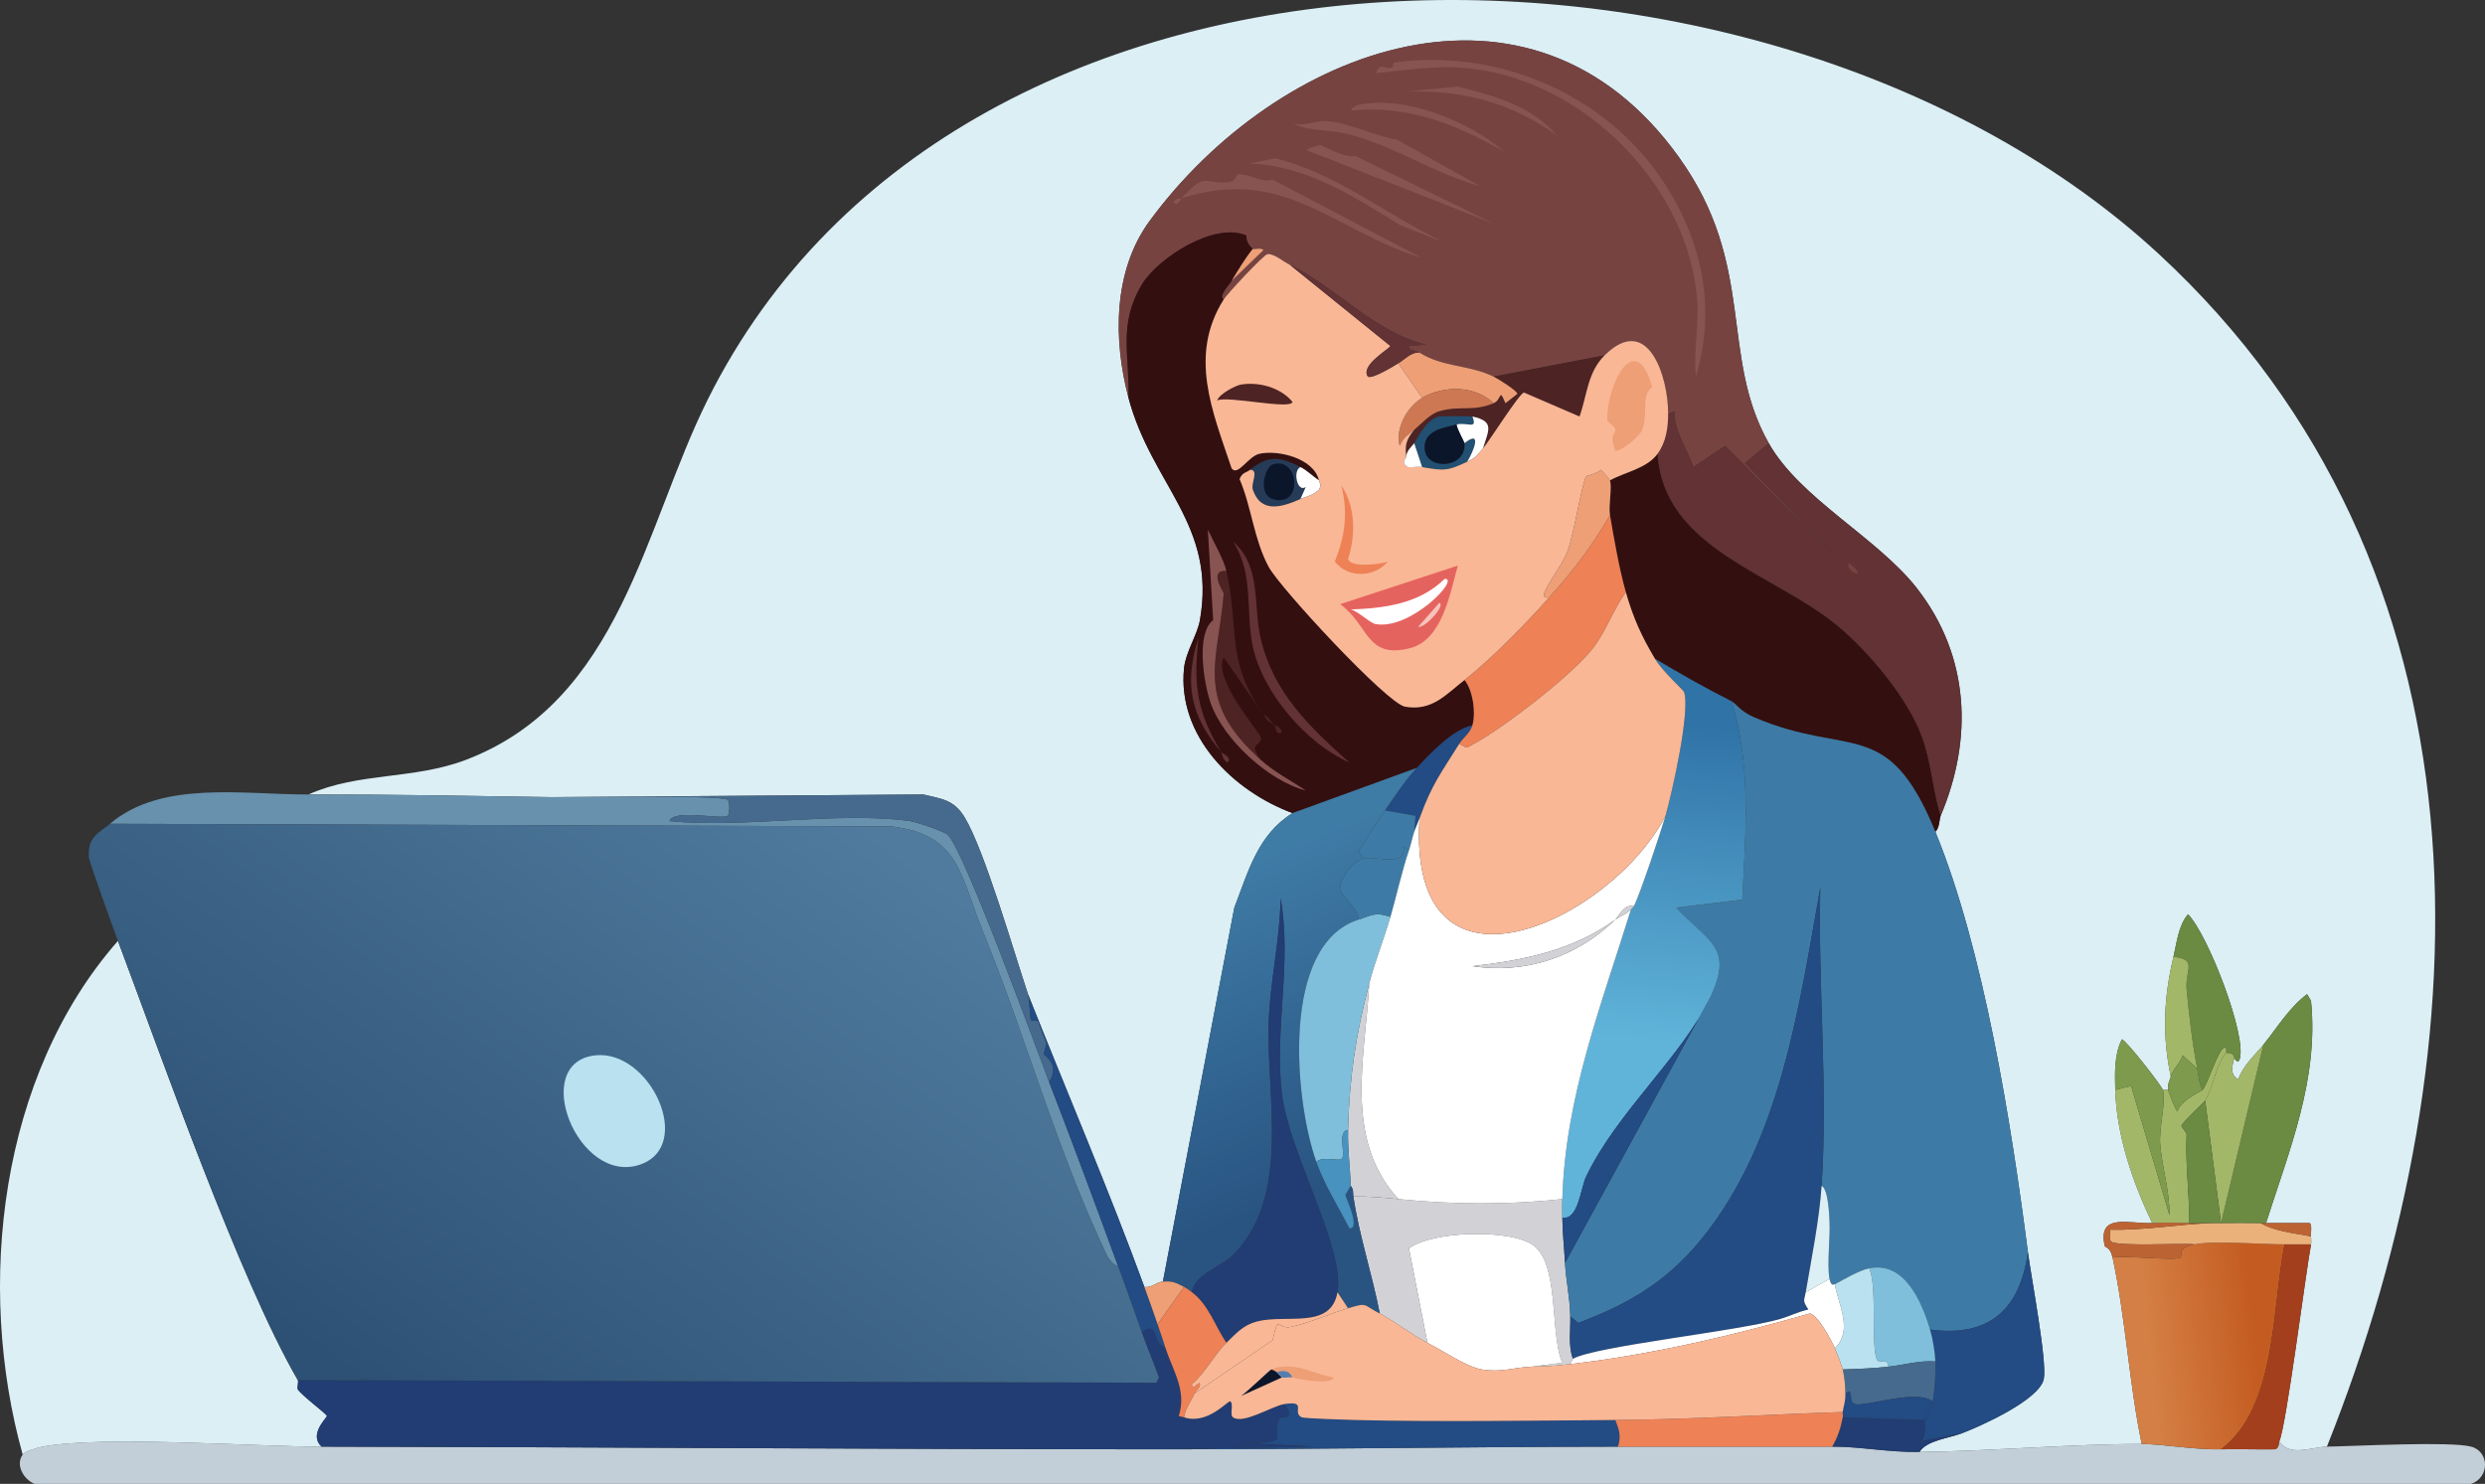
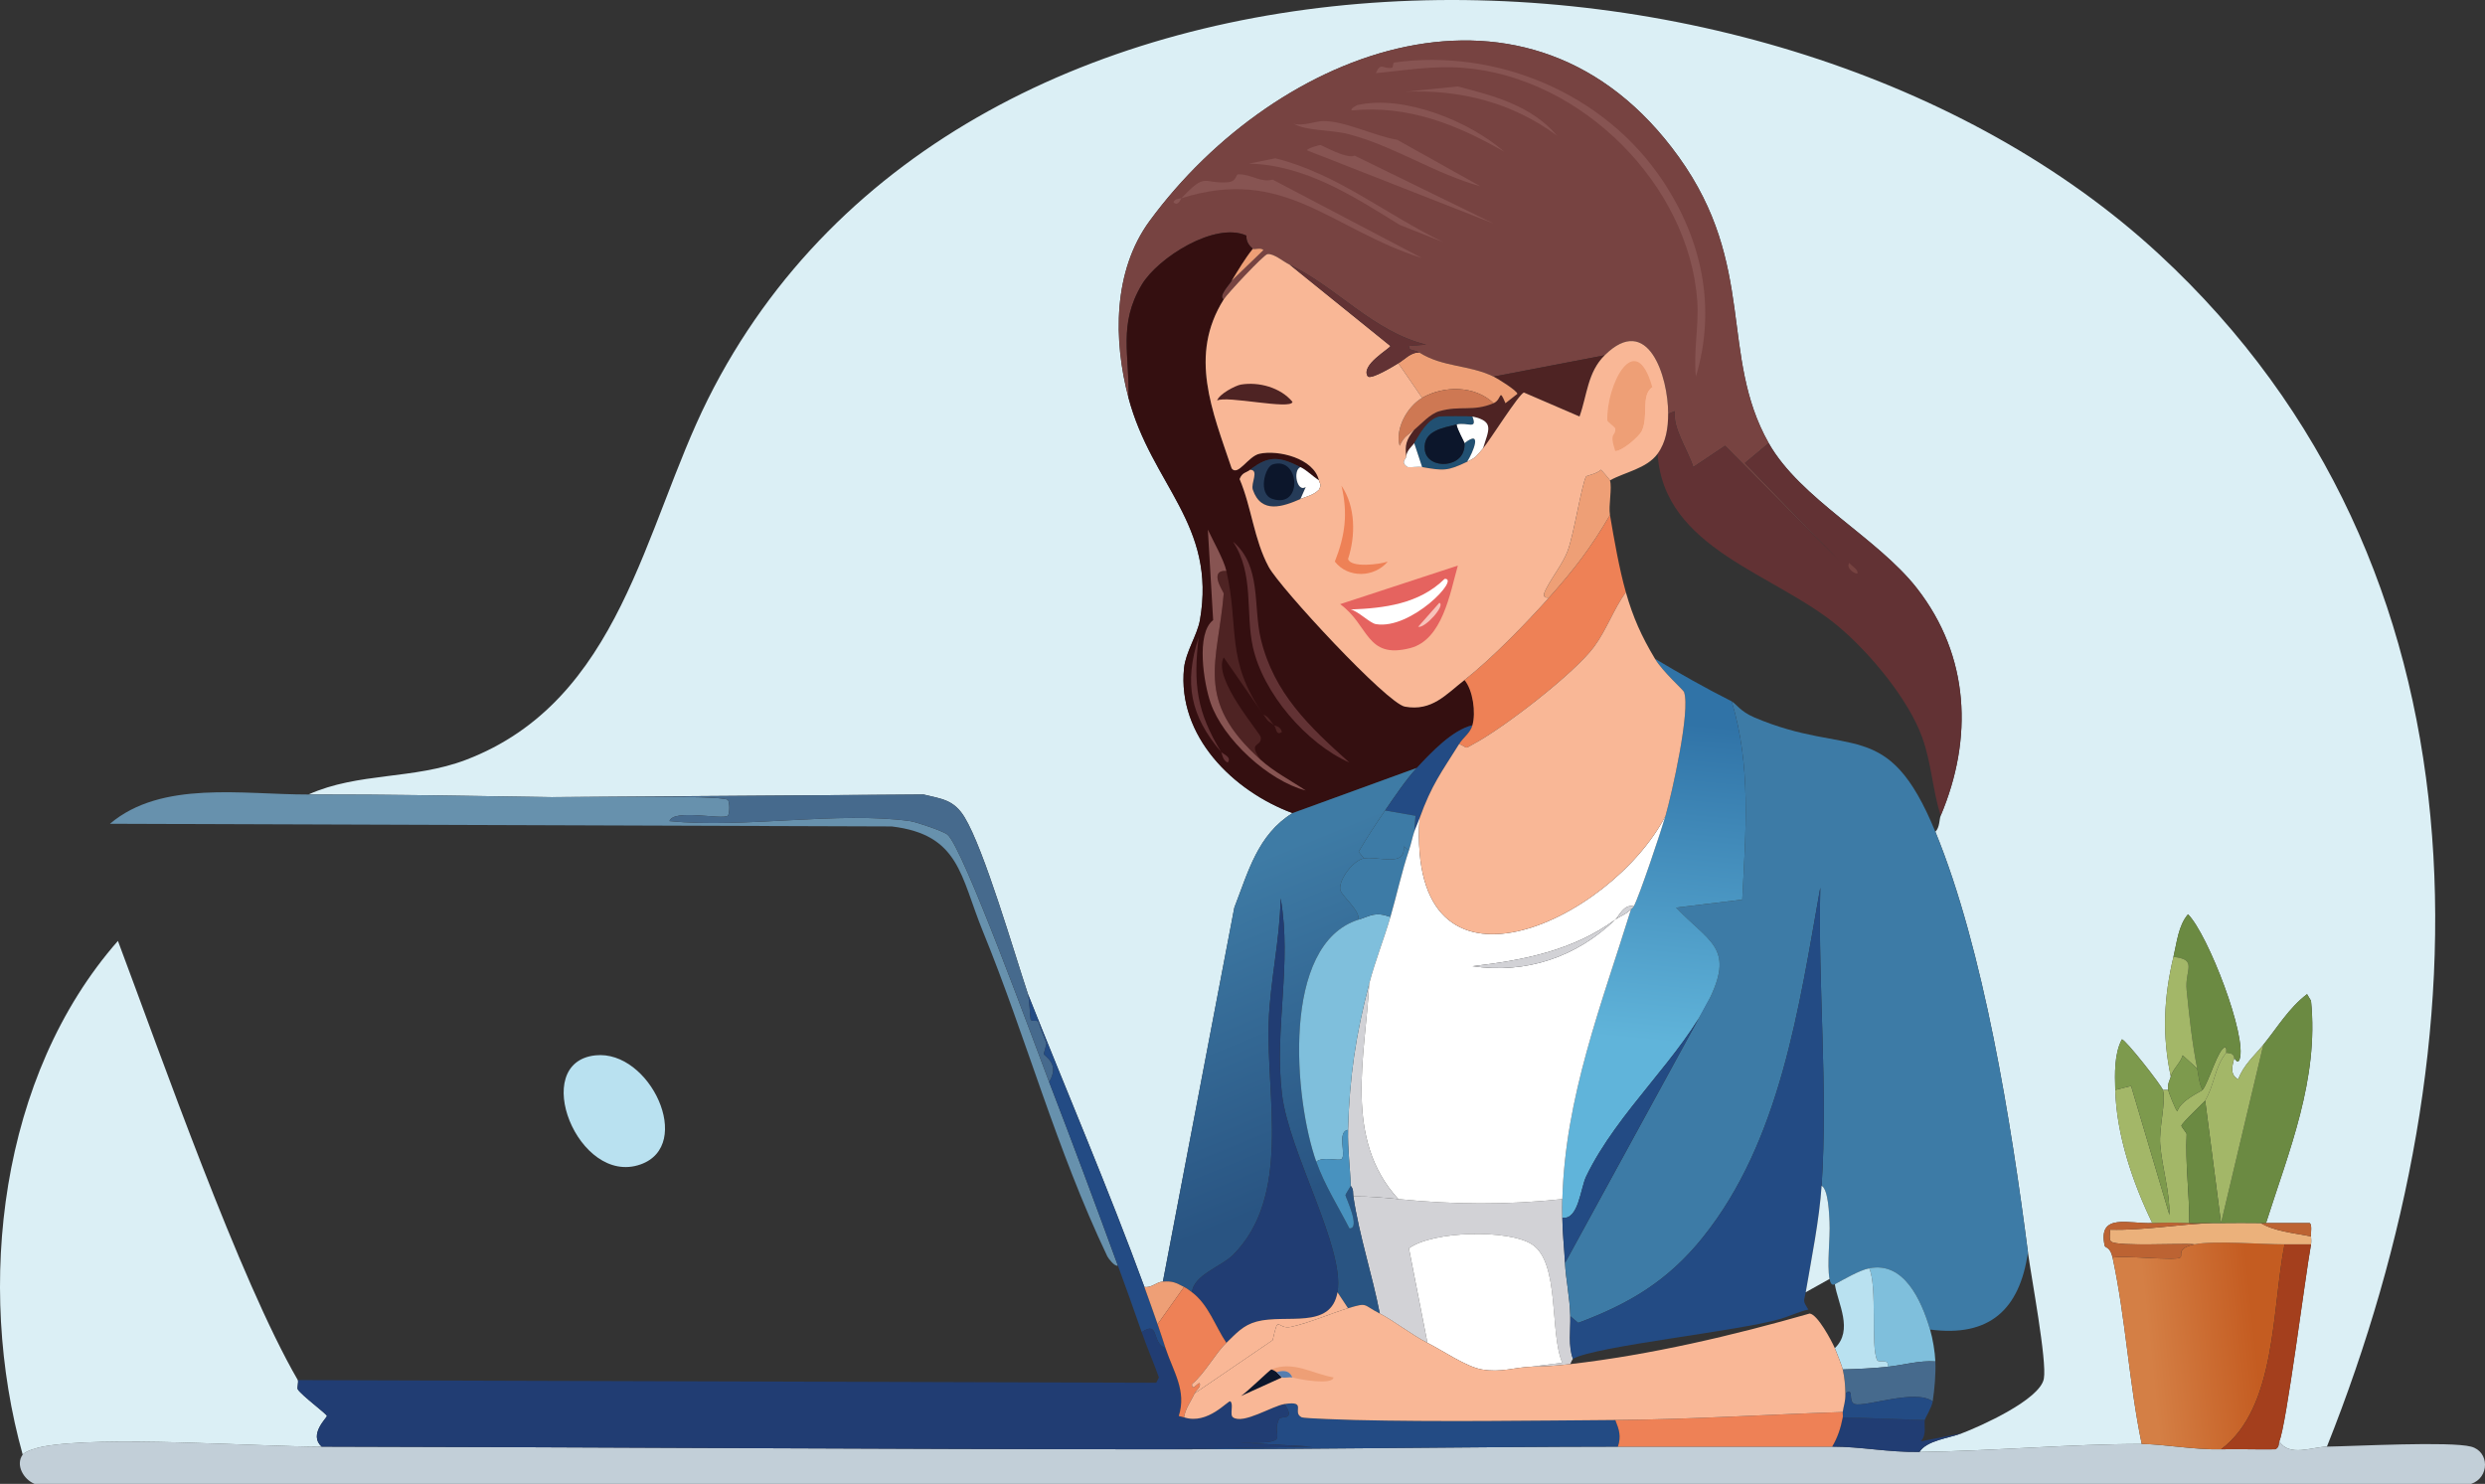
<svg xmlns="http://www.w3.org/2000/svg" width="422" height="252" viewBox="0 0 422 252" fill="none">
  <rect x="0" y="0" width="422" height="252" fill="#333333" stroke="none" />
  <g clip-path="url(#clip0_18520_13132)">
    <path d="M395.151 245.672C400.02 245.593 416.064 244.74 419.635 245.672C422.789 246.493 422.789 250.953 419.635 252H5.877C4.02 251.267 2.576 248.776 3.855 247.028C4.327 246.387 6.431 245.824 7.224 245.672C17.25 243.757 43.049 245.653 54.619 245.672C102.517 245.755 150.466 246.124 198.378 246.124C223.751 246.124 249.815 245.695 274.752 245.672C286.863 245.658 299.048 245.69 311.14 245.672C316.018 245.662 320.492 246.64 325.965 246.576C338.136 246.433 351.874 245.206 363.701 245.22C367.175 245.22 372.685 246.234 377.178 246.124C380.24 246.05 383.32 246.179 386.387 246.124C387.134 245.768 386.914 245.077 387.061 244.768C388.757 247.471 392.658 245.713 395.147 245.672H395.151Z" fill="#C2CFD8" />
    <path d="M274.303 241.151C274.972 242.807 275.33 243.919 274.752 245.671C249.815 245.695 223.755 246.124 198.378 246.124L222.861 245.671L210.507 244.993C220.157 245.136 215.545 244.182 217.246 240.925C217.516 240.409 220.134 241.336 218.144 238.439C222.091 237.826 219.304 239.874 221.064 240.699C221.472 240.888 228.83 241.124 230.049 241.151C244.209 241.493 260.028 241.257 274.298 241.151H274.303Z" fill="#234B84" />
    <path d="M395.151 245.672C392.662 245.713 388.761 247.471 387.064 244.768C388.233 242.309 391.511 216.465 392.455 211.318C392.524 210.953 392.497 210.354 392.455 209.962C392.396 209.38 392.675 208.02 392.231 207.701C389.76 207.701 387.285 207.701 384.818 207.701C388.733 195.4 393.808 183.26 392.455 169.957L391.781 168.827C388.669 171.203 386.757 174.473 384.369 177.416C382.838 179.302 380.968 180.884 380.101 183.292C378.552 182.48 379.134 180.861 379.427 179.676C379.437 179.63 379.996 180.847 380.326 179.902C381.66 176.083 374.976 158.698 371.566 155.266C369.916 157.204 369.677 160.054 369.095 162.499C367.459 169.371 367.142 175.769 368.646 182.84C368.385 183.712 368.1 183.915 368.197 185.1H367.298C367.078 184.344 360.881 176.433 360.335 176.512C359.019 178.979 359.139 182.36 359.212 185.1C359.423 192.752 362.196 200.898 365.501 207.701C361.605 207.891 356.191 205.88 357.415 211.544C357.507 211.968 358.355 211.668 358.763 213.578C360.995 223.997 361.541 234.782 363.704 245.22C351.878 245.206 338.139 246.433 325.969 246.576C327.179 244.62 330.942 244.246 333.156 243.412C336.287 242.231 346.423 237.701 347.083 234.145C347.647 231.11 344.924 216.82 344.387 212.674C341.573 190.967 336.906 161.323 328.664 141.249C329.425 140.511 329.31 139.132 329.563 138.537C335.091 125.47 334.513 111.406 325.519 99.889C318.818 91.305 305.675 84.667 300.362 75.253C291.937 60.322 298.327 45.083 285.088 26.66C259.931 -8.353 216.869 8.067 195.237 37.509C188.985 46.019 189.04 57.767 191.643 67.569C195.567 82.352 206.624 89.049 203.773 105.313C203.328 107.841 201.357 110.733 201.077 113.449C199.895 125.036 209.452 134.367 219.496 138.085C213.587 141.738 211.983 148.029 209.613 154.132L197.483 217.641C196.291 217.724 195.59 218.758 194.339 218.545C188.228 201.871 181.128 185.335 174.572 168.823C172.235 161.825 167.137 144.233 163.791 138.763C161.98 135.802 159.917 135.668 156.828 134.921L93.71 135.373C80.027 135.156 66.046 134.898 52.381 134.921C60.861 131.125 70.236 132.425 79.11 129.044C105.423 119.021 109.351 89.547 120.215 67.795C163.534 -18.944 301.403 -17.149 366.629 43.159C424.19 96.378 422.504 177.111 395.155 245.672H395.151Z" fill="#DBEFF5" />
    <path d="M20.027 159.787C27.38 179.358 40.628 217.222 50.575 234.376C50.731 234.648 50.415 235.714 50.575 235.958C51.291 237.047 55.517 240.142 55.517 240.478C55.517 240.774 52.363 243.638 54.618 245.677C43.048 245.658 17.245 243.763 7.224 245.677C6.431 245.829 4.327 246.392 3.855 247.033C-4.181 218.255 -0.051 182.651 20.027 159.787Z" fill="#DBEFF5" />
    <path d="M52.372 134.925C66.037 134.902 80.018 135.16 93.701 135.377C97.57 135.437 122.356 134.957 123.575 135.829C123.942 136.092 123.942 138.278 123.575 138.541C122.581 139.252 114.362 137.319 113.692 139.445C126.317 140.718 142.356 137.739 154.573 139.445C155.586 139.588 160.064 141.106 160.862 141.706C163.475 143.67 175.888 177.849 178.157 183.744C182.136 194.071 186.037 204.542 189.837 214.934C189.26 215.132 188.187 213.656 188.04 213.352C179.331 195.077 174.22 176.027 166.926 158.205C163.071 148.781 162.989 141.729 151.428 140.349L18.675 139.897C27.435 132.462 41.242 134.944 52.367 134.925H52.372Z" fill="#6791AD" />
    <path d="M174.568 168.827C174.765 169.408 174.953 172.913 175.017 173.121C175.155 173.573 176.228 173.121 176.365 173.573C176.851 175.174 177.461 176.414 177.713 177.189C177.74 177.277 177.241 178.91 177.264 178.997C177.378 179.403 180.06 180.621 178.162 183.744C175.893 177.844 163.479 143.666 160.866 141.705C160.069 141.106 155.59 139.588 154.577 139.445C142.361 137.738 126.321 140.718 113.697 139.445C114.366 137.319 122.585 139.251 123.58 138.541C123.947 138.278 123.947 136.092 123.58 135.829C122.361 134.957 97.57 135.437 93.706 135.377L156.823 134.925C159.913 135.672 161.976 135.806 163.786 138.767C167.133 144.237 172.23 161.83 174.568 168.827Z" fill="#466A8D" />
    <path d="M194.335 218.55C195.091 220.612 195.852 222.807 196.581 224.878C197.044 226.193 197.488 227.618 197.929 228.947C195.485 228.084 196.952 224.154 193.885 226.234C192.584 222.457 191.213 218.688 189.842 214.934C186.042 204.542 182.141 194.071 178.162 183.744C180.06 180.621 177.378 179.404 177.264 178.998C177.241 178.91 177.74 177.277 177.713 177.19C177.461 176.415 176.851 175.174 176.365 173.573C176.228 173.121 175.155 173.573 175.018 173.121C174.953 172.914 174.765 169.408 174.568 168.827C181.124 185.34 188.224 201.876 194.335 218.55Z" fill="#234B84" />
    <path d="M197.928 228.947C199.249 232.946 201.55 236.175 200.175 240.473L201.073 240.699C205.112 242.032 208.586 237.729 208.935 237.987C209.54 238.439 208.779 240.27 209.384 240.699C211.13 241.936 216.031 238.767 218.144 238.439C220.133 241.336 217.516 240.409 217.245 240.925C215.545 244.182 220.156 245.137 210.507 244.994L222.861 245.672L198.378 246.124C150.465 246.124 102.517 245.755 54.618 245.672C52.363 243.633 55.517 240.769 55.517 240.473C55.517 240.137 51.29 237.042 50.575 235.953C50.415 235.709 50.731 234.643 50.575 234.371L196.356 234.823L196.805 233.919C195.898 231.354 194.765 228.79 193.885 226.235C196.952 224.154 195.485 228.084 197.928 228.947Z" fill="#213D73" />
-     <path d="M18.68 139.897L151.433 140.349C162.994 141.728 163.076 148.785 166.931 158.204C174.229 176.032 179.336 195.081 188.045 213.351C188.192 213.656 189.265 215.132 189.842 214.934C191.213 218.688 192.584 222.457 193.885 226.234C194.766 228.79 195.898 231.354 196.805 233.919L196.356 234.823L50.575 234.371C40.628 217.217 27.38 179.353 20.027 159.782C19.358 158.001 15.123 146.295 15.086 145.543C14.921 142.047 16.69 141.581 18.68 139.893V139.897Z" fill="url(#paint0_linear_18520_13132)" />
    <path d="M101.114 179.223C110.383 178.241 117.969 194.528 108.751 197.756C98.171 201.465 89.81 180.423 101.114 179.223Z" fill="#B9E1F0" />
    <path d="M387.963 211.319C385.781 222.306 386.652 239.017 377.181 246.125C372.689 246.235 367.179 245.225 363.704 245.221C361.541 234.783 360.995 223.999 358.763 213.579C360.656 213.155 369.233 214.142 370.218 213.579C370.814 213.238 369.402 212.006 372.689 211.319C375.884 210.65 384.14 211.319 387.963 211.319Z" fill="url(#paint1_linear_18520_13132)" />
    <path d="M392.456 211.318C391.511 216.466 388.229 242.31 387.065 244.768C386.918 245.077 387.138 245.769 386.391 246.124C383.324 246.18 380.244 246.051 377.182 246.124C386.652 239.012 385.781 222.305 387.963 211.318H392.456Z" fill="#A43F1D" />
    <path d="M377.177 207.702C379.303 207.656 381.751 207.693 383.915 207.702C386.152 209.077 389.604 209.427 392.45 209.963C392.492 210.355 392.519 210.954 392.45 211.319H387.958C384.135 211.319 375.879 210.65 372.684 211.319C370.493 211.074 359.739 211.725 358.533 210.867C358.07 210.534 358.4 209.395 358.309 208.832C364.144 208.989 370.025 207.873 375.829 207.702C376.273 207.689 376.732 207.712 377.177 207.702Z" fill="#EBB17B" />
    <path d="M371.786 207.702C373.125 207.744 374.486 207.67 375.829 207.702C370.026 207.873 364.145 208.989 358.309 208.832C358.401 209.395 358.071 210.534 358.534 210.866C359.739 211.724 370.493 211.074 372.685 211.318C369.398 212.006 370.81 213.237 370.214 213.578C369.228 214.141 360.652 213.154 358.758 213.578C358.35 211.669 357.502 211.969 357.411 211.544C356.187 205.88 361.6 207.891 365.497 207.702C367.661 207.596 369.65 207.633 371.786 207.702Z" fill="#BC6333" />
    <path d="M384.813 207.702C387.28 207.702 389.755 207.702 392.226 207.702C392.671 208.02 392.391 209.381 392.45 209.962C389.604 209.427 386.152 209.077 383.915 207.702C384.213 207.702 384.516 207.702 384.813 207.702Z" fill="#BC6333" />
    <path d="M378.075 178.772C376.099 181.138 376.108 184.104 374.481 186.908C374.334 187.162 370.507 190.681 370.438 191.203C370.429 191.286 371.341 192.476 371.336 192.559C371.089 197.642 371.804 202.642 371.786 207.702C369.649 207.632 367.66 207.596 365.496 207.702C362.191 200.898 359.418 192.752 359.207 185.1L361.902 184.422L368.416 206.346C368.481 202.323 367.174 198.347 366.844 194.367C366.61 191.567 367.871 187.074 367.293 185.1H368.192C368.205 185.299 369.503 188.689 369.764 188.717C370.291 186.858 373.848 185.331 374.032 185.1C375.123 183.735 376.686 178.02 377.85 177.868C378.199 177.822 378.034 178.753 378.075 178.772Z" fill="#A3B768" />
    <path d="M379.423 179.676C379.29 178.717 378.493 178.943 378.076 178.772C378.034 178.754 378.199 177.822 377.851 177.868C376.687 178.02 375.123 183.735 374.032 185.1C373.441 183.993 373.372 182.688 373.134 181.484C372.268 177.135 371.782 172.564 371.337 168.149C370.989 164.681 373.308 162.96 369.091 162.499C369.673 160.054 369.911 157.204 371.562 155.267C374.972 158.698 381.66 176.083 380.322 179.902C379.992 180.848 379.432 179.63 379.423 179.676Z" fill="#6B8A42" />
    <path d="M384.814 207.701C384.516 207.701 384.213 207.701 383.915 207.701C381.752 207.692 379.304 207.655 377.177 207.701L384.364 177.416C386.753 174.473 388.664 171.203 391.777 168.827L392.451 169.957C393.803 183.26 388.728 195.404 384.814 207.701Z" fill="#6B8A42" />
    <path d="M377.177 207.702L374.481 186.909C376.109 184.104 376.1 181.138 378.075 178.772C378.492 178.943 379.29 178.717 379.423 179.676C379.13 180.862 378.547 182.481 380.097 183.292C380.963 180.885 382.834 179.303 384.365 177.416L377.177 207.702Z" fill="#A3B768" />
    <path d="M367.294 185.101C367.871 187.075 366.611 191.568 366.844 194.367C367.175 198.348 368.481 202.324 368.417 206.346L361.903 184.423L359.207 185.101C359.134 182.361 359.015 178.98 360.331 176.512C360.876 176.434 367.074 184.344 367.294 185.101Z" fill="#7D9A4D" />
    <path d="M373.134 181.484L370.663 179.224C370.204 180.663 369.072 181.396 368.641 182.84C367.138 175.769 367.454 169.372 369.09 162.499C373.308 162.96 370.988 164.681 371.337 168.149C371.781 172.564 372.267 177.135 373.134 181.484Z" fill="#A3B768" />
    <path d="M373.134 181.484C373.372 182.688 373.441 183.993 374.032 185.1C373.849 185.331 370.292 186.857 369.764 188.716C369.503 188.689 368.206 185.298 368.192 185.1C368.096 183.915 368.38 183.712 368.641 182.84C369.072 181.396 370.204 180.663 370.663 179.224L373.134 181.484Z" fill="#7D9A4D" />
    <path d="M377.177 207.701C376.732 207.711 376.274 207.688 375.829 207.701C374.486 207.669 373.125 207.743 371.786 207.701C371.805 202.641 371.089 197.637 371.337 192.559C371.337 192.476 370.429 191.281 370.439 191.202C370.507 190.681 374.335 187.162 374.482 186.908L377.177 207.701Z" fill="#6B8A42" />
    <path d="M237.461 203.633C246.813 204.578 255.949 204.643 265.314 203.633C265.286 204.68 265.3 205.75 265.314 206.797C265.341 209.421 265.63 211.908 265.763 214.481C265.914 217.401 266.57 220.155 266.661 223.522C266.726 225.879 266.276 228.527 267.111 230.754C267.065 230.777 266.712 231.465 266.661 231.658C263.819 231.986 262.77 232.014 259.923 232.11L265.314 231.432C263.104 226.414 264.952 214.421 260.147 211.317C256.178 208.753 243.361 208.997 239.258 211.995L242.403 228.042C239.721 226.691 236.641 224.251 234.317 223.07C233.019 216.4 230.837 209.915 229.824 203.181C232.364 203.148 234.945 203.379 237.461 203.633Z" fill="#D2D2D6" />
    <path d="M237.462 203.634C234.945 203.38 232.364 203.149 229.825 203.182C229.724 202.499 229.921 202.056 229.376 201.374C229.279 198.182 228.844 195.105 228.926 191.881C229.165 182.859 230.242 175.719 232.52 167.02C231.86 179.455 228.087 193.403 237.462 203.634Z" fill="#D2D2D6" />
-     <path d="M329.559 138.542C329.307 139.137 329.422 140.516 328.661 141.254C320.51 121.402 314.148 128.768 297.888 121.817C295.505 120.798 294.799 119.469 294.07 119.105C289.587 116.845 285.346 114.437 281.042 111.872C278.768 108.076 277.334 104.917 276.1 100.572C274.973 96.591 274.102 91.587 273.405 87.463C273.135 85.853 273.795 82.91 273.405 81.587C275.926 80.175 279.653 79.59 281.491 77.066C282.513 93.326 301.473 97.352 312.264 106.448C317.526 110.885 324.054 118.694 326.415 125.207C327.992 129.561 328.193 134.16 329.559 138.542Z" fill="#340F10" />
    <path d="M300.359 75.253L296.316 78.643L312.263 95.142L292.946 75.705L287.556 79.322C286.588 76.319 284.044 72.716 284.411 69.829L283.288 70.281C283.315 63.962 279.859 53.049 272.506 60.336L253.638 63.953C249.449 61.919 245.071 62.398 241.06 59.884C240.129 59.299 239.268 59.695 239.263 58.754L242.183 58.528C233.221 56.333 227.092 48.851 219.047 44.968C217.911 44.419 216.288 42.989 215.229 43.159C214.596 43.261 208.431 49.866 207.817 50.844C206.836 50.346 208.697 48.441 209.164 47.68L214.555 42.481C214.225 41.974 212.96 42.426 212.758 42.255C211.369 41.084 211.768 40.055 211.635 39.995C206.341 37.62 196.641 43.74 193.89 48.358C189.847 55.143 191.86 60.355 191.644 67.569C189.04 57.767 188.985 46.019 195.238 37.509C216.87 8.067 259.928 -8.358 285.089 26.66C298.328 45.087 291.938 60.322 300.363 75.253H300.359Z" fill="#774341" />
    <path d="M236.787 10.614C254.014 8.211 272.414 15.729 282.384 30.729C289.054 40.766 291.484 52.237 288 63.953C287.537 59.645 288.536 55.401 288.224 51.07C286.822 31.485 268.655 13.105 248.467 11.518C243.489 11.126 238.561 11.947 233.643 12.422C234.5 10.448 234.899 11.781 236.338 11.518C236.7 11.453 236.43 10.665 236.787 10.614Z" fill="#875452" />
    <path d="M200.624 33.667C204.883 29.119 204.277 31.268 208.486 30.955C210.081 30.835 209.81 29.599 210.283 29.599C212.611 29.599 214.083 31.079 216.123 30.503L241.504 43.837C225.974 38.939 218.181 28.118 200.624 33.667Z" fill="#875452" />
    <path d="M224.658 20.558C228.381 20.517 233.561 23.16 237.237 23.722L251.388 31.633C243.797 29.552 236.733 24.82 229.151 22.818C226.006 21.988 221.77 22.265 219.717 21.01C221.22 21.471 223.526 20.572 224.658 20.558Z" fill="#875452" />
    <path d="M216.571 26.887C226.959 29.428 235.416 36.453 245.098 41.126L237.685 38.187C229.861 33.335 221.563 27.975 212.079 27.791L216.571 26.887Z" fill="#875452" />
    <path d="M224.209 24.627C224.534 24.641 228.655 27.058 230.049 26.435L253.634 37.962L221.963 25.531C221.917 25.19 224.09 24.622 224.209 24.627Z" fill="#875452" />
    <path d="M230.498 17.846C238.382 16.048 249.558 20.6 255.43 25.757C247.344 21.126 239.139 17.842 229.599 18.751C229.123 18.52 230.434 17.86 230.498 17.846Z" fill="#875452" />
    <path d="M247.569 14.682C253.734 16.278 260.065 17.938 264.415 23.044C256.897 17.458 247.926 15.134 238.584 15.586L247.569 14.682Z" fill="#875452" />
    <path d="M200.624 33.667C200.551 33.69 200.069 35.166 199.276 34.345C199.528 33.639 200.574 33.722 200.624 33.667Z" fill="#875452" />
    <path d="M212.754 42.255C211.374 43.971 210.311 45.807 209.16 47.68C208.692 48.441 206.831 50.346 207.812 50.844C201.835 60.369 205.85 69.718 209.16 79.548C210.233 80.945 211.942 77.49 213.877 77.061C217.09 76.351 223.123 77.836 223.985 81.582C222.93 80.899 221.977 79.884 220.84 79.322C217.471 77.656 215.587 77.172 212.305 79.774C211.631 80.309 210.952 80.203 210.508 81.356C212.561 86.171 212.937 91.614 215.449 96.273C217.37 99.838 235.532 119.46 238.585 120.004C243.155 120.82 245.484 117.998 248.693 115.484C250.127 117.209 250.65 120.996 250.04 123.168C246.666 123.929 242.981 127.836 240.606 130.401L219.492 138.085C209.449 134.363 199.891 125.036 201.074 113.45C201.353 110.733 203.324 107.841 203.769 105.313C206.62 89.045 195.564 82.352 191.64 67.569C191.855 60.355 189.843 55.143 193.886 48.358C196.636 43.741 206.336 37.62 211.631 39.995C211.764 40.055 211.365 41.084 212.754 42.255Z" fill="#340F10" />
    <path d="M209.16 47.679C210.311 45.807 211.374 43.971 212.754 42.255C212.956 42.426 214.221 41.974 214.551 42.481L209.16 47.679Z" fill="#EE9F76" />
    <path d="M208.261 96.951C210.485 106.637 208.041 112.052 214.551 121.36L207.812 111.642C205.841 115.221 214.005 124.446 214.102 125.203C214.326 126.969 211.754 125.834 214.102 129.045C202.738 118.847 206.836 112.55 207.812 100.793C207.831 100.567 205.131 96.78 208.261 96.951Z" fill="#4E2323" />
    <path d="M208.262 96.951C205.131 96.78 207.831 100.567 207.813 100.793C206.836 112.55 202.738 118.851 214.102 129.045C216.43 131.134 219.163 132.513 221.739 134.243C215.44 132.624 207.707 125.553 205.566 119.326C204.452 116.088 203.036 107.587 206.016 105.313L205.117 89.944C206.002 91.859 207.822 95.027 208.262 96.951Z" fill="#875452" />
    <path d="M209.385 91.978C214.262 96.107 212.791 102.97 214.102 108.477C216.307 117.726 222.399 123.454 229.151 129.497C221.844 126.273 214.455 117.666 212.754 109.834C211.484 103.976 213.006 97.467 209.385 91.978Z" fill="#623234" />
    <path d="M207.363 127.693C202.183 121.609 201.019 116.074 203.545 108.256C202.619 116.263 203.247 120.899 207.363 127.693Z" fill="#623234" />
    <path d="M216.348 123.173C215.206 122.223 215.665 122.957 214.551 121.365C215.431 121.665 215.802 122.537 216.348 123.173Z" fill="#4E2323" />
    <path d="M207.363 127.693C207.675 128.062 209.238 128.561 208.486 129.501C207.588 129.114 207.592 128.076 207.363 127.693Z" fill="#623234" />
    <path d="M216.348 123.173C216.407 123.237 217.475 123.302 217.695 124.303C216.65 125.073 216.751 123.51 216.348 123.173Z" fill="#4E2323" />
    <path d="M300.359 75.253C305.672 84.668 318.814 91.305 325.516 99.889C334.51 111.406 335.088 125.474 329.559 138.537C328.193 134.155 327.991 129.557 326.415 125.202C324.054 118.689 317.526 110.876 312.264 106.443C301.473 97.347 282.513 93.321 281.491 77.061C282.949 75.064 283.279 72.647 283.288 70.281L284.411 69.829C284.045 72.721 286.589 76.319 287.556 79.322L292.947 75.705L312.264 95.143L296.316 78.644L300.359 75.253Z" fill="#623234" />
    <path d="M314.061 95.595C314.377 96.125 315.665 96.702 315.409 97.403C314.749 97.412 313.433 96.347 314.061 95.595Z" fill="#774341" />
    <path d="M328.66 141.253C336.902 161.327 341.569 190.967 344.383 212.678C342.981 222.429 337.819 227.115 327.762 225.787C326.245 220.671 323.274 214.205 317.429 215.39C315.765 215.727 313.157 217.249 311.589 218.102C311.58 218.028 310.961 218.646 310.691 217.198C310.223 214.693 310.833 210.325 310.691 207.48C310.631 206.294 310.489 201.977 309.343 201.377C310.448 184.68 308.711 167.503 309.119 150.75C305.52 170.948 302.362 193.771 289.128 210.192C283.219 217.526 276.751 221.395 268.014 224.657L266.666 223.526C266.574 220.159 265.919 217.406 265.768 214.486L290.475 169.283C294.454 160.861 290.109 159.915 284.635 154.14L295.866 152.784C296.467 141.069 297.388 129.939 294.069 119.108C294.798 119.477 295.509 120.801 297.888 121.821C314.147 128.772 320.51 121.405 328.66 141.258V141.253Z" fill="#3D7BA6" />
    <path d="M240.606 130.405C238.772 132.384 236.778 135.359 235.215 137.638C233.652 139.916 232.13 142.232 230.723 144.644L231.621 145.774C229.783 146.12 227.459 149.238 227.578 150.972C227.651 152.061 230.888 154.423 230.723 156.171C217.447 160.354 219.79 186.793 223.535 197.305C224.956 201.295 227.239 204.86 229.15 208.606C231.145 208.726 228.486 203.255 228.477 202.955C228.477 202.836 229.38 201.466 229.375 201.373C229.921 202.056 229.723 202.499 229.824 203.181C230.837 209.916 233.019 216.406 234.317 223.071C231.305 221.539 232.391 221.156 228.926 222.167L227.129 219.454C228.435 211.964 218.878 195.742 217.695 185.778C216.375 174.658 219.442 163.648 217.47 152.555C217.379 159.478 215.678 166.72 215.449 173.574C215.023 186.332 219.304 203.181 209.384 213.126C207.427 215.086 202.696 216.507 202.421 219.454C202.009 219.141 201.541 218.786 201.073 218.55C199.652 217.831 199.203 217.526 197.479 217.646L209.609 154.137C211.983 148.034 213.583 141.743 219.492 138.09L240.606 130.405Z" fill="url(#paint2_linear_18520_13132)" />
-     <path d="M333.153 243.412L326.189 244.768C327.253 243.651 326.698 241.885 326.863 241.151C326.941 240.796 328.064 238.997 328.211 237.987C328.536 235.759 328.743 233.467 328.66 231.207C328.601 229.588 328.211 227.305 327.762 225.783C337.824 227.111 342.981 222.425 344.383 212.674C344.92 216.82 347.643 231.11 347.079 234.145C346.419 237.701 336.283 242.231 333.153 243.412Z" fill="#234B84" />
    <path d="M326.864 241.151C326.699 241.885 327.253 243.651 326.19 244.767L333.153 243.411C330.939 244.246 327.176 244.62 325.965 246.576C320.492 246.64 316.018 245.662 311.141 245.671C312.067 244.131 312.603 242.461 312.938 240.699L326.864 241.151Z" fill="#213D73" />
    <path d="M294.07 119.1C297.388 129.93 296.467 141.06 295.867 152.776L284.636 154.132C290.109 159.907 294.455 160.852 290.476 169.275C285.695 179.394 274.711 188.67 269.362 199.786C268.394 201.793 268.064 207.222 265.319 206.793C265.305 205.746 265.291 204.676 265.319 203.629C265.786 186.304 271.961 170.631 276.999 154.358C277.017 154.335 277.145 154.427 277.448 153.906C278.319 152.407 282.174 140.871 282.839 138.537C283.921 134.736 287.097 120.686 285.983 117.518C285.86 117.162 282.367 114.081 281.042 111.867C285.346 114.432 289.586 116.839 294.07 119.1Z" fill="url(#paint3_linear_18520_13132)" />
    <path d="M309.343 201.373C308.967 207.079 307.619 213.758 306.648 219.454C306.372 221.05 306.061 220.755 307.097 222.392C305.492 222.734 303.929 223.518 302.38 223.974C295.256 226.068 271.066 228.573 267.115 230.755C266.281 228.527 266.73 225.879 266.666 223.522L268.013 224.652C276.751 221.391 283.219 217.517 289.127 210.188C302.361 193.762 305.52 170.94 309.118 150.746C308.71 167.499 310.448 184.68 309.343 201.373Z" fill="#234B84" />
    <path d="M327.762 225.782C328.211 227.304 328.601 229.587 328.661 231.206C325.915 231.008 323.261 231.824 320.574 232.11C320.859 230.579 319.071 231.566 318.777 230.98C317.641 228.692 318.846 218.457 317.43 215.385C323.274 214.2 326.245 220.667 327.762 225.782Z" fill="#7FBFDC" />
    <path d="M265.768 214.482C265.635 211.908 265.346 209.422 265.318 206.797C268.064 207.226 268.394 201.798 269.361 199.791C274.716 188.675 285.694 179.399 290.475 169.279L265.768 214.482Z" fill="#234B84" />
    <path d="M320.575 232.111C318.076 232.378 315.454 232.484 312.938 232.563C312.805 231.986 311.883 229.62 311.59 228.947C314.799 225.888 312.08 221.327 311.59 218.098C313.158 217.245 315.766 215.722 317.43 215.386C318.846 218.458 317.641 228.693 318.778 230.981C319.071 231.566 320.859 230.579 320.575 232.111Z" fill="#B9E1F0" />
    <path d="M310.691 217.194L306.647 219.454C307.619 213.758 308.967 207.079 309.343 201.373C310.489 201.973 310.631 206.295 310.691 207.475C310.833 210.321 310.223 214.689 310.691 217.194Z" fill="#DBEFF5" />
    <path d="M250.044 123.173C249.673 124.497 248.486 125.235 247.798 126.337C244.777 131.18 243.136 133.214 241.06 138.994C240.789 139.75 240.404 140.544 240.161 141.254L240.386 138.542L235.22 137.638C236.783 135.359 238.777 132.384 240.611 130.405C242.985 127.841 246.671 123.934 250.044 123.173Z" fill="#234B84" />
    <path d="M227.129 219.454C226.015 225.856 218.396 223.111 213.427 224.426C211.071 225.049 209.907 226.474 208.261 228.042C206.345 225.196 205.249 221.589 202.421 219.454C202.696 216.506 207.427 215.086 209.384 213.125C219.304 203.181 215.022 186.327 215.449 173.573C215.678 166.719 217.379 159.477 217.47 152.554C219.441 163.647 216.375 174.657 217.695 185.778C218.878 195.741 228.435 211.963 227.129 219.454Z" fill="#213D73" />
    <path d="M236.114 155.718C235.004 159.519 233.528 163.167 232.52 167.019C230.241 175.718 229.164 182.863 228.926 191.88C226.969 192.166 228.688 196.225 227.803 196.853C227.321 197.194 224.452 196.35 223.535 197.305C219.79 186.788 217.448 160.354 230.723 156.17C232.831 155.506 233.492 154.791 236.114 155.718Z" fill="#7FBFDC" />
    <path d="M239.259 144.417C238.044 148.001 237.141 152.212 236.114 155.718C233.492 154.791 232.832 155.506 230.723 156.17C230.888 154.422 227.652 152.06 227.579 150.972C227.459 149.237 229.784 146.119 231.622 145.773C233.923 145.34 238.819 147.351 238.36 143.739L239.259 144.417Z" fill="#3D7BA6" />
    <path d="M240.157 141.254C239.845 142.172 239.625 143.339 239.258 144.418L238.36 143.74C238.818 147.352 233.922 145.341 231.621 145.774L230.723 144.644C232.13 142.227 233.638 139.939 235.215 137.638L240.381 138.542L240.157 141.254Z" fill="#3D7BA6" />
    <path d="M228.926 191.881C228.843 195.11 229.279 198.182 229.375 201.373C229.375 201.466 228.472 202.836 228.477 202.956C228.486 203.255 231.145 208.726 229.151 208.606C227.239 204.86 224.956 201.295 223.535 197.305C224.452 196.35 227.322 197.194 227.803 196.853C228.688 196.226 226.969 192.167 228.926 191.881Z" fill="#4892BF" />
    <path d="M328.661 231.206C328.743 233.467 328.537 235.759 328.211 237.987C325.314 235.814 316.816 238.992 314.959 238.439C313.758 238.079 314.945 235.496 313.387 236.631C313.35 235.178 313.258 233.974 312.938 232.563C315.454 232.484 318.076 232.378 320.574 232.111C323.261 231.825 325.915 231.008 328.661 231.206Z" fill="#466A8D" />
    <path d="M328.211 237.987C328.064 238.997 326.941 240.796 326.863 241.151L312.937 240.699C312.992 240.418 312.9 240.086 312.937 239.795C313.079 238.725 313.423 238.079 313.386 236.631C314.944 235.496 313.757 238.079 314.958 238.439C316.815 238.992 325.318 235.814 328.211 237.987Z" fill="#234B84" />
    <path d="M277.447 153.91C275.751 153.527 275.068 155.427 274.303 156.17C267.156 161.419 258.625 163.103 250.044 164.081C259.153 165.437 267.748 162.526 274.303 156.17C275.073 155.607 276.375 155.151 276.998 154.362C271.96 170.639 265.786 186.308 265.318 203.633C255.953 204.643 246.817 204.578 237.466 203.633C228.091 193.398 231.864 179.449 232.524 167.019C233.533 163.167 235.009 159.519 236.118 155.718C237.145 152.213 238.048 148.001 239.263 144.417C239.629 143.338 239.849 142.171 240.161 141.253C240.404 140.543 240.789 139.749 241.059 138.993C238.946 172.77 273.565 156.488 282.838 138.541C282.174 140.875 278.318 152.411 277.447 153.91Z" fill="white" />
    <path d="M277.447 153.911C277.145 154.432 277.016 154.34 276.998 154.363C276.375 155.152 275.073 155.608 274.303 156.171C275.068 155.428 275.751 153.528 277.447 153.911Z" fill="#D2D2D6" />
    <path d="M259.927 232.111C257.186 232.203 254.89 233.14 251.617 232.563C248.967 232.097 244.942 229.321 242.407 228.043L239.263 211.996C243.365 208.998 256.182 208.753 260.152 211.318C264.956 214.422 263.109 226.419 265.318 231.433L259.927 232.111Z" fill="white" />
    <path d="M274.304 156.171C267.748 162.527 259.153 165.437 250.045 164.081C258.626 163.104 267.157 161.42 274.304 156.171Z" fill="#D2D2D6" />
    <path d="M197.48 217.647C199.203 217.527 199.652 217.831 201.073 218.551L196.581 224.879C195.852 222.808 195.091 220.612 194.335 218.551C195.586 218.763 196.288 217.73 197.48 217.647Z" fill="#EE9F76" />
    <path d="M312.937 239.796C312.9 240.086 312.992 240.419 312.937 240.7C312.602 242.462 312.066 244.132 311.14 245.672C299.043 245.691 286.863 245.658 274.752 245.672C275.33 243.919 274.972 242.808 274.303 241.152C287.193 241.055 300.065 240.211 312.937 239.796Z" fill="#EE8156" />
-     <path d="M311.589 218.098C312.08 221.327 314.798 225.889 311.589 228.947C311.035 227.669 308.656 223.2 307.322 223.071C294.207 226.825 280.244 230.096 266.666 231.659C266.716 231.465 267.069 230.778 267.115 230.755C271.067 228.573 295.261 226.069 302.38 223.975C303.93 223.518 305.493 222.734 307.097 222.393C306.061 220.755 306.373 221.05 306.648 219.454L310.691 217.194C310.961 218.643 311.58 218.025 311.589 218.098Z" fill="white" />
    <path d="M272.506 60.337C269.586 63.229 269.531 67.136 268.238 70.734L258.804 66.665C258.011 66.785 252.877 74.991 251.841 76.158C252.749 73.086 253.908 71.568 250.044 70.734C249.769 70.674 244.704 70.669 244.429 70.734C242.347 71.232 241.16 73.63 240.161 75.254C239.854 75.752 238.887 76.448 238.813 77.514C238.561 75.664 238.79 74.663 240.161 72.994C241.339 72.002 242.852 70.277 244.429 69.829C248.013 68.81 250.131 69.959 253.638 68.473C255.109 67.851 254.504 65.738 255.659 68.473L257.681 66.891C257.69 66.365 254.321 64.285 253.638 63.953L272.506 60.337Z" fill="#4E2323" />
    <path d="M241.055 59.884C245.066 62.398 249.444 61.918 253.633 63.953C254.316 64.285 257.686 66.365 257.676 66.891L255.655 68.473C254.5 65.737 255.105 67.85 253.633 68.473C250.457 65.419 245.125 65.47 241.504 67.569L237.461 61.692C238.579 61.033 239.588 59.778 241.055 59.884Z" fill="#EE9F76" />
    <path d="M273.405 87.458C274.102 91.582 274.973 96.586 276.101 100.567C274.029 103.454 272.837 106.941 270.71 109.833C267.382 114.354 255.303 123.652 250.27 126.332C248.633 127.204 249.431 127.116 247.799 126.332C248.486 125.23 249.674 124.492 250.045 123.168C250.655 120.996 250.132 117.209 248.697 115.484C253.277 111.9 259.149 105.871 263.073 101.471C267.313 96.72 270.164 93.034 273.405 87.458Z" fill="#EE8156" />
    <path d="M202.421 219.455C205.249 221.59 206.345 225.197 208.261 228.043C206.418 229.796 204.548 233.315 202.421 235.05C202.403 236.549 203.686 234.321 203.769 235.05C203.842 235.7 203.164 235.981 202.87 236.632C202.261 237.979 201.289 239.206 201.073 240.7L200.175 240.474C201.55 236.175 199.249 232.946 197.929 228.947C197.489 227.619 197.044 226.194 196.581 224.879L201.073 218.551C201.541 218.786 202.009 219.141 202.421 219.455Z" fill="#EE8156" />
    <path d="M228.926 222.166C226.496 222.877 222.279 224.675 219.267 225.33C216.755 225.875 217.191 222.9 216.123 227.591L202.87 236.631C203.164 235.981 203.842 235.699 203.769 235.049C203.686 234.32 202.403 236.548 202.421 235.049C204.548 233.315 206.418 229.795 208.261 228.043C209.907 226.474 211.071 225.049 213.427 224.426C218.396 223.112 226.015 225.856 227.129 219.454L228.926 222.166Z" fill="#F9B796" />
    <path d="M276.1 100.566C277.333 104.911 278.772 108.071 281.041 111.867C282.366 114.081 285.859 117.162 285.983 117.517C287.097 120.686 283.92 134.741 282.838 138.537C273.56 156.484 238.946 172.766 241.06 138.989C243.136 133.209 244.777 131.175 247.798 126.332C249.43 127.116 248.632 127.204 250.269 126.332C255.302 123.652 267.381 114.353 270.709 109.833C272.836 106.941 274.028 103.454 276.1 100.566Z" fill="#F9B796" />
    <path d="M273.404 81.582C273.794 82.905 273.134 85.848 273.404 87.458C270.163 93.034 267.308 96.72 263.072 101.471C261.669 101.66 262.302 100.507 262.623 99.889C263.672 97.859 265.391 95.728 266.217 93.56C267.276 90.788 268.596 82.232 269.361 80.903C269.43 80.784 271.351 80.41 271.832 79.773C271.974 79.796 273.372 81.466 273.404 81.582Z" fill="#EE9F76" />
    <path d="M253.638 68.473C250.131 69.958 248.014 68.809 244.429 69.829C242.852 70.276 241.339 72.001 240.161 72.993C239.052 73.925 238.433 74.118 237.69 75.705C236.888 72.804 238.983 69.031 241.509 67.569C245.13 65.47 250.461 65.419 253.638 68.473Z" fill="#CE7853" />
    <path d="M250.044 70.733C250.961 73.086 249.146 71.628 247.349 72.089C245.181 72.647 241.601 73.086 241.958 76.384C242.339 79.88 249.004 79.635 248.697 75.254C251.841 72.79 250.15 76.84 249.146 78.418C245.818 80.014 245.158 79.954 241.509 79.322L240.161 75.254C241.16 73.63 242.348 71.231 244.429 70.733C244.704 70.669 249.769 70.673 250.044 70.733Z" fill="#215072" />
    <path d="M251.842 76.158C250.701 77.44 250.838 77.606 249.147 78.418C250.15 76.84 251.842 72.791 248.697 75.254C248.684 75.083 247.414 72.846 247.35 72.09C249.147 71.628 250.962 73.086 250.045 70.733C253.909 71.568 252.75 73.086 251.842 76.158Z" fill="white" />
    <path d="M220.84 79.321C219.492 79.907 220.281 83.708 221.739 82.711L220.84 84.746C217.925 86.019 214.184 87.361 212.754 83.163C212.373 82.047 213.877 79.833 212.305 79.773C215.587 77.172 217.471 77.656 220.84 79.321Z" fill="#253B58" />
    <path d="M220.84 79.321C221.977 79.884 222.93 80.899 223.985 81.581C224.145 82.287 224.489 82.149 223.985 83.163C222.976 84.141 221.876 84.294 220.84 84.746L221.738 82.712C220.281 83.708 219.492 79.907 220.84 79.321Z" fill="white" />
    <path d="M216.123 78.869C220.734 77.43 221.312 86.392 216.123 84.745C213.533 83.924 214.816 79.275 216.123 78.869Z" fill="#0C162B" />
    <path d="M234.317 223.07C236.641 224.251 239.726 226.691 242.403 228.042C244.938 229.32 248.962 232.097 251.612 232.563C254.885 233.139 257.182 232.203 259.923 232.111C262.77 232.014 263.819 231.986 266.661 231.659C280.239 230.095 294.207 226.825 307.317 223.07C308.651 223.199 311.03 227.669 311.585 228.947C311.878 229.62 312.799 231.986 312.932 232.563C313.253 233.974 313.345 235.178 313.382 236.631C313.418 238.084 313.074 238.725 312.932 239.795C300.056 240.21 287.189 241.054 274.298 241.151C260.028 241.257 244.209 241.493 230.049 241.151C228.829 241.124 221.472 240.888 221.064 240.699C219.304 239.874 222.091 237.826 218.144 238.439C216.031 238.767 211.131 241.935 209.384 240.699C208.779 240.27 209.54 238.434 208.935 237.987C208.586 237.729 205.112 242.032 201.073 240.699C201.289 239.205 202.26 237.978 202.87 236.631L216.123 227.59C217.191 222.9 216.755 225.875 219.267 225.33C222.279 224.675 226.501 222.876 228.926 222.166C232.391 221.156 231.305 221.539 234.317 223.07Z" fill="#F9B796" />
    <path d="M219.492 233.919C219.332 233.868 219.153 232.309 216.797 233.015C216.577 232.853 216.183 232.636 215.898 232.563C219.593 231.017 222.912 233.305 226.455 233.919C226.286 235.266 220.666 234.274 219.492 233.919Z" fill="#EE9F76" />
    <path d="M216.796 233.015C216.929 233.111 217.635 233.9 217.695 233.919L210.731 237.083C211.607 236.538 215.581 232.696 215.898 232.562C216.182 232.636 216.576 232.853 216.796 233.015Z" fill="#0C162B" />
    <path d="M219.492 233.919C218.938 233.831 218.158 234.053 217.695 233.919C217.636 233.901 216.93 233.112 216.797 233.015C219.153 232.309 219.332 233.868 219.492 233.919Z" fill="#567DAF" />
    <path d="M219.043 44.968L236.114 58.755C236.151 59.147 230.925 62.006 232.296 63.953C233.029 64.419 236.646 62.177 237.462 61.693L241.505 67.569C238.979 69.031 236.884 72.804 237.686 75.705C238.429 74.119 239.048 73.925 240.157 72.993C238.787 74.663 238.557 75.664 238.81 77.513C238.865 77.919 237.7 78.459 239.034 79.322C239.823 79.409 240.758 79.192 241.505 79.322C245.154 79.954 245.814 80.013 249.142 78.418C250.833 77.606 250.696 77.44 251.837 76.157C252.873 74.99 258.007 66.785 258.8 66.665L268.234 70.733C269.527 67.135 269.582 63.229 272.502 60.337C279.855 53.049 283.311 63.962 283.284 70.281C283.274 72.647 282.944 75.064 281.487 77.061C279.644 79.585 275.922 80.17 273.4 81.582C273.368 81.466 271.97 79.797 271.828 79.774C271.347 80.41 269.426 80.784 269.357 80.904C268.592 82.232 267.272 90.788 266.213 93.561C265.388 95.728 263.669 97.859 262.619 99.889C262.298 100.507 261.665 101.66 263.068 101.471C259.144 105.871 253.272 111.9 248.693 115.484C245.484 117.998 243.155 120.82 238.585 120.004C235.532 119.46 217.37 99.838 215.449 96.273C212.937 91.614 212.557 86.171 210.508 81.356C210.952 80.203 211.631 80.309 212.305 79.774C213.877 79.834 212.373 82.048 212.754 83.164C214.184 87.361 217.925 86.019 220.84 84.746C221.876 84.294 222.976 84.142 223.985 83.164C224.489 82.149 224.145 82.287 223.985 81.582C223.123 77.836 217.09 76.351 213.877 77.061C211.943 77.49 210.233 80.945 209.16 79.548C205.85 69.718 201.835 60.369 207.812 50.844C208.427 49.866 214.592 43.261 215.225 43.16C216.284 42.989 217.906 44.419 219.043 44.968Z" fill="#F9B796" />
    <path d="M241.055 59.885C239.589 59.783 238.58 61.033 237.462 61.693C236.646 62.177 233.029 64.419 232.295 63.953C230.925 62.006 236.151 59.147 236.114 58.755L219.043 44.968C227.093 48.852 233.217 56.333 242.179 58.529L239.258 58.755C239.263 59.696 240.125 59.299 241.055 59.885Z" fill="#623234" />
    <path d="M280.593 65.761C278.594 67.14 280.016 70.71 278.796 73.22C278.374 74.087 275.569 76.596 274.304 76.61C273.185 73.21 274.428 74.221 274.304 72.768C274.286 72.546 272.965 71.619 272.956 71.412C272.754 65.434 277.71 55.508 280.593 65.761Z" fill="#EE9F76" />
    <path d="M280.593 65.761C281.272 68.173 282.528 76.711 279.47 77.513C279.172 77.592 275.056 76.6 273.63 77.513C272.791 76.42 274.322 76.665 274.304 76.609C275.569 76.596 278.375 74.086 278.796 73.219C280.016 70.71 278.599 67.14 280.593 65.761Z" fill="#F9B796" />
    <path d="M227.804 82.486C230.22 86.024 230.224 90.987 228.927 94.917C229.344 96.485 234.368 95.84 235.665 95.369C233.405 98.091 228.908 98.243 226.681 95.369C228.436 90.927 228.927 87.182 227.804 82.486Z" fill="#EE8156" />
    <path d="M210.733 65.309C213.744 64.811 217.439 65.775 219.493 68.247C219.282 69.658 208.253 67.126 206.689 68.021C207.029 66.905 209.839 65.456 210.733 65.309Z" fill="#4E2323" />
    <path d="M241.505 79.322C240.758 79.193 239.823 79.41 239.035 79.322C237.701 78.46 238.865 77.92 238.81 77.514C238.883 76.449 239.851 75.752 240.158 75.254L241.505 79.322Z" fill="white" />
    <path d="M247.57 96.047C246.25 100.719 244.957 108.653 239.484 110.06C231.948 112.002 232.516 106.148 227.579 102.601L247.57 96.047Z" fill="#E5635F" />
    <path d="M245.324 98.306C248.065 98.122 239.626 106.997 233.644 105.991C232.649 105.825 230.627 103.777 229.376 103.505C235.056 103.293 241.001 102.569 245.324 98.306Z" fill="white" />
    <path d="M244.425 102.375C245.548 102.749 241.982 106.757 240.831 106.443L244.425 102.375Z" fill="#F7C3BA" />
    <path d="M247.344 72.089C247.409 72.845 248.678 75.082 248.692 75.253C248.999 79.635 242.334 79.879 241.954 76.383C241.596 73.085 245.176 72.647 247.344 72.089Z" fill="#0C162B" />
  </g>
  <defs>
    <linearGradient id="paint0_linear_18520_13132" x1="143.154" y1="137.337" x2="68.013" y2="239.97" gradientUnits="userSpaceOnUse">
      <stop stop-color="#507B9E" />
      <stop offset="1" stop-color="#2D5174" />
    </linearGradient>
    <linearGradient id="paint1_linear_18520_13132" x1="383.017" y1="227.832" x2="365.146" y2="229.727" gradientUnits="userSpaceOnUse">
      <stop stop-color="#C45C21" />
      <stop offset="1" stop-color="#D47F45" />
    </linearGradient>
    <linearGradient id="paint2_linear_18520_13132" x1="208.477" y1="147.937" x2="229.552" y2="199.336" gradientUnits="userSpaceOnUse">
      <stop stop-color="#3E7BA5" />
      <stop offset="1" stop-color="#295482" />
    </linearGradient>
    <linearGradient id="paint3_linear_18520_13132" x1="285.763" y1="122.707" x2="279.842" y2="184.35" gradientUnits="userSpaceOnUse">
      <stop stop-color="#3073A7" />
      <stop offset="0.88" stop-color="#60B4DA" />
    </linearGradient>
    <clipPath id="clip0_18520_13132">
      <rect width="422" height="252" fill="white" />
    </clipPath>
  </defs>
</svg>